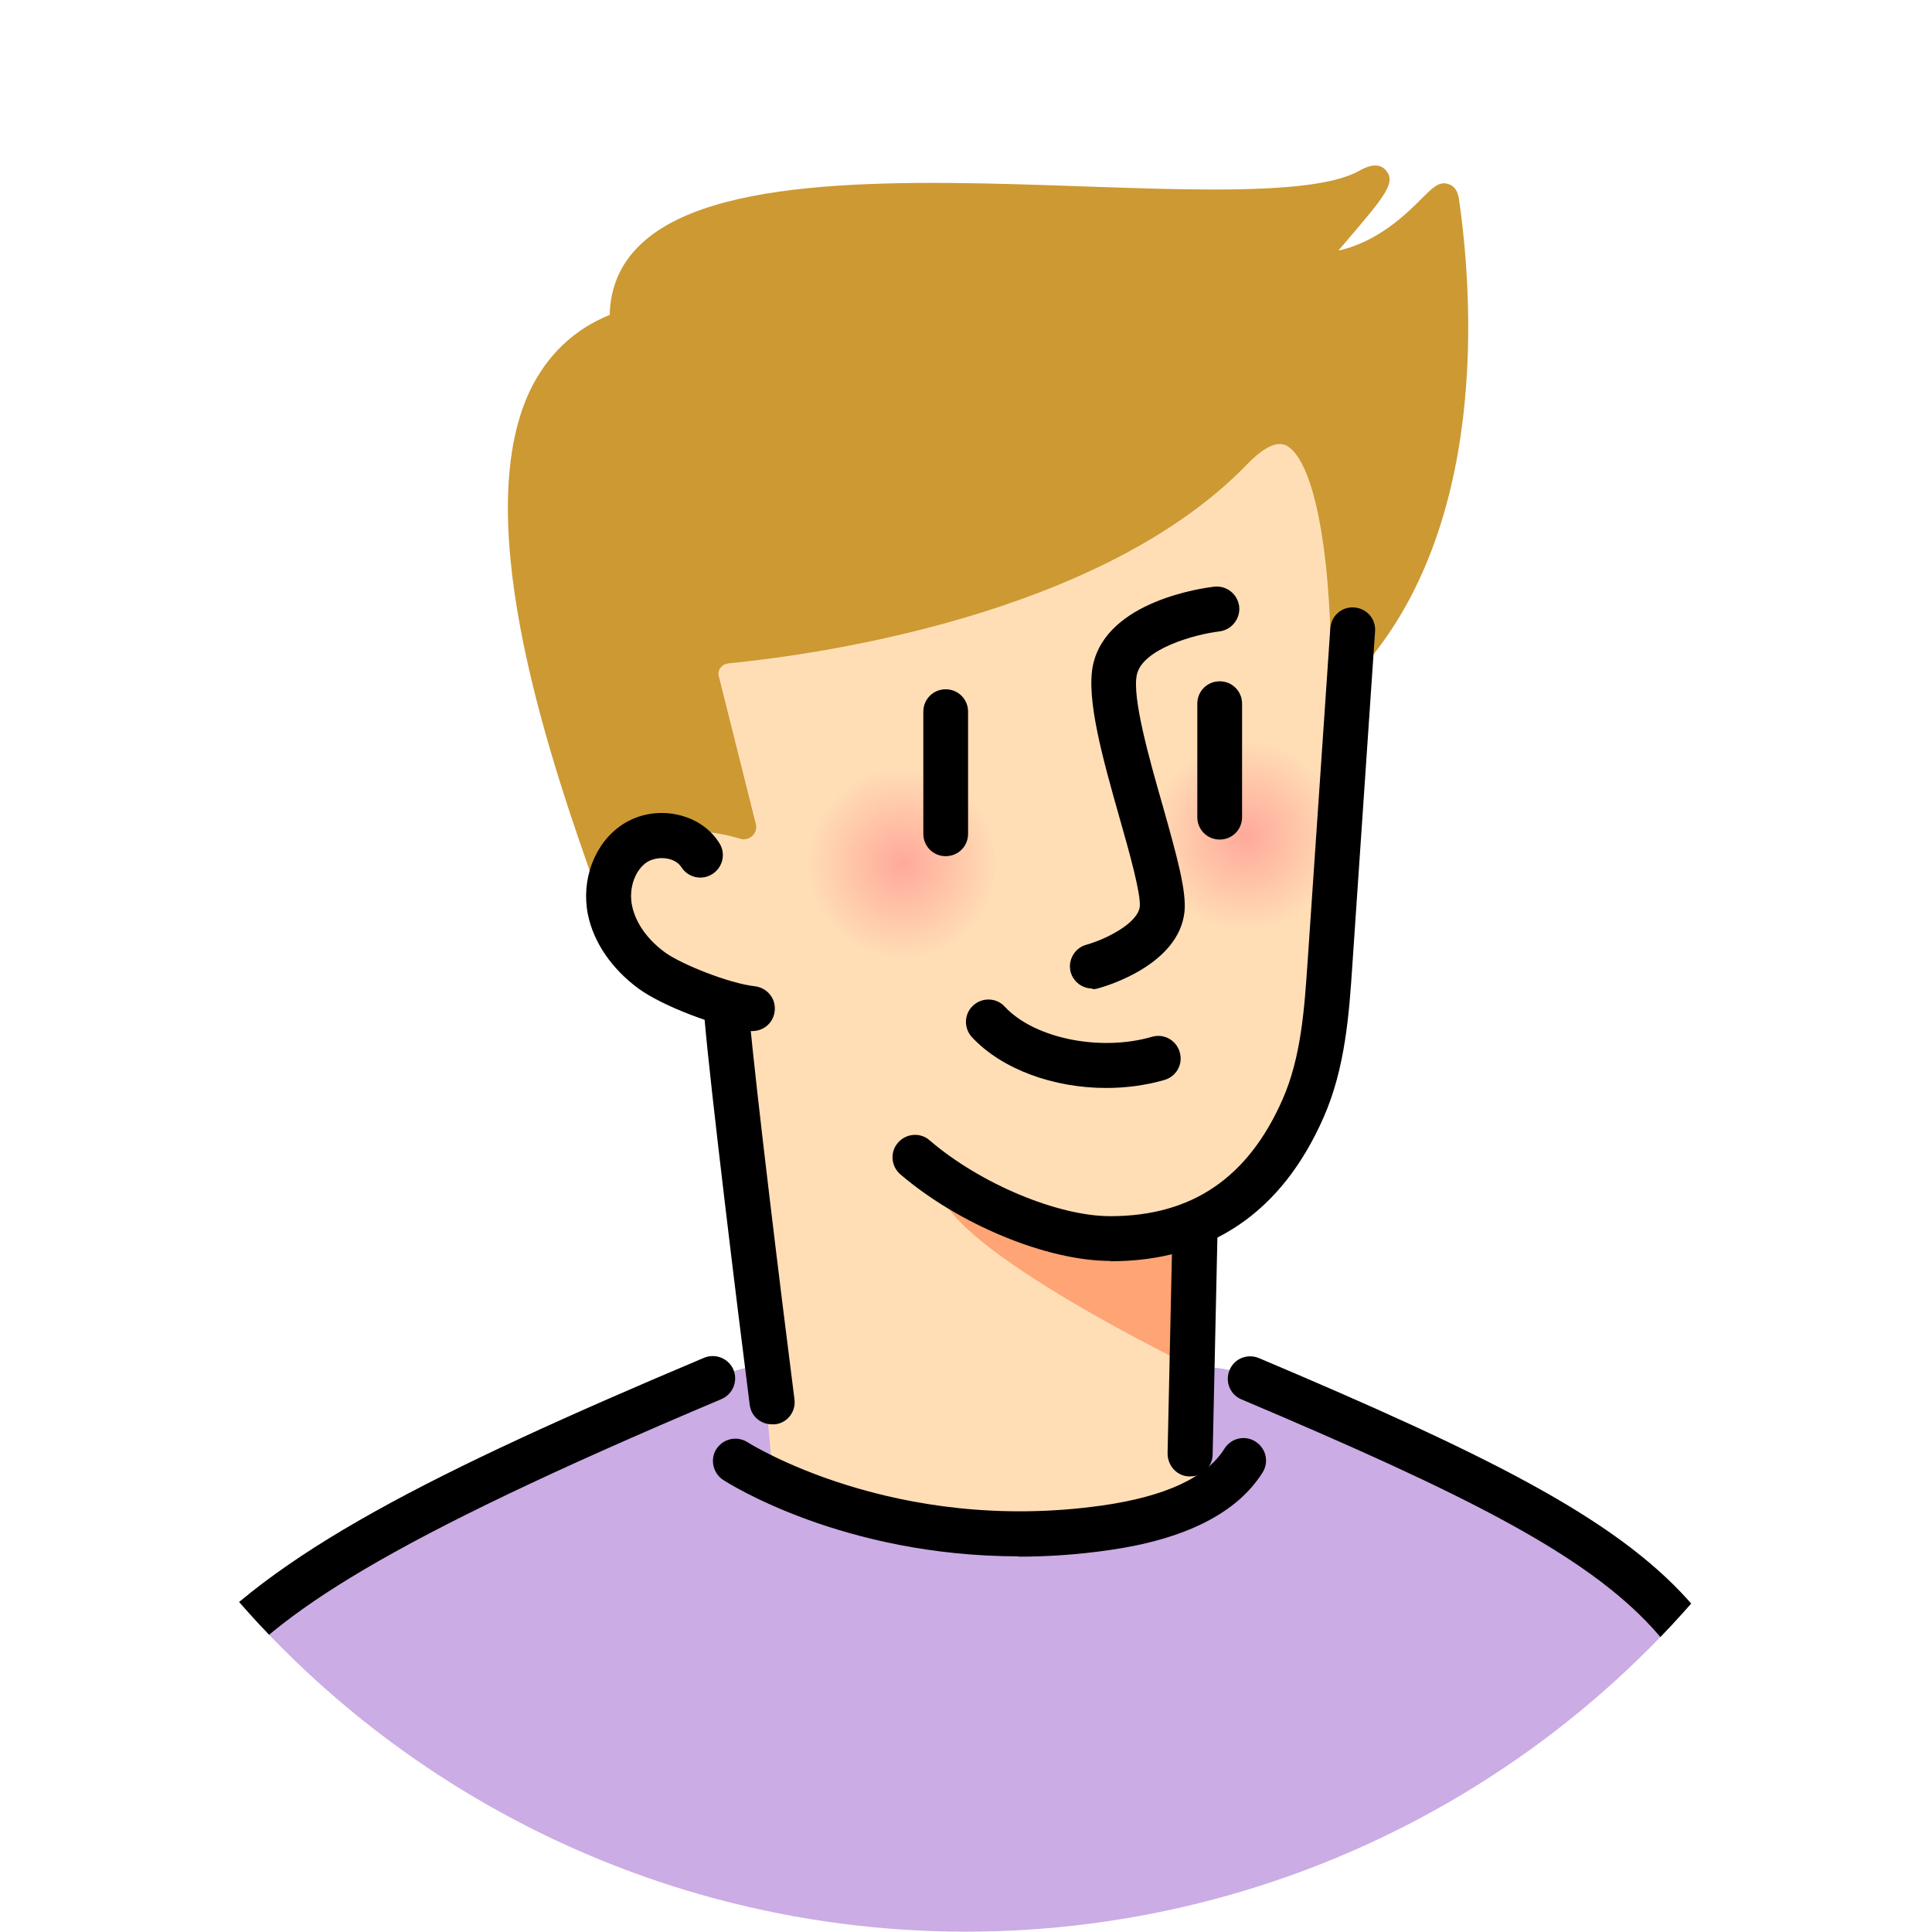
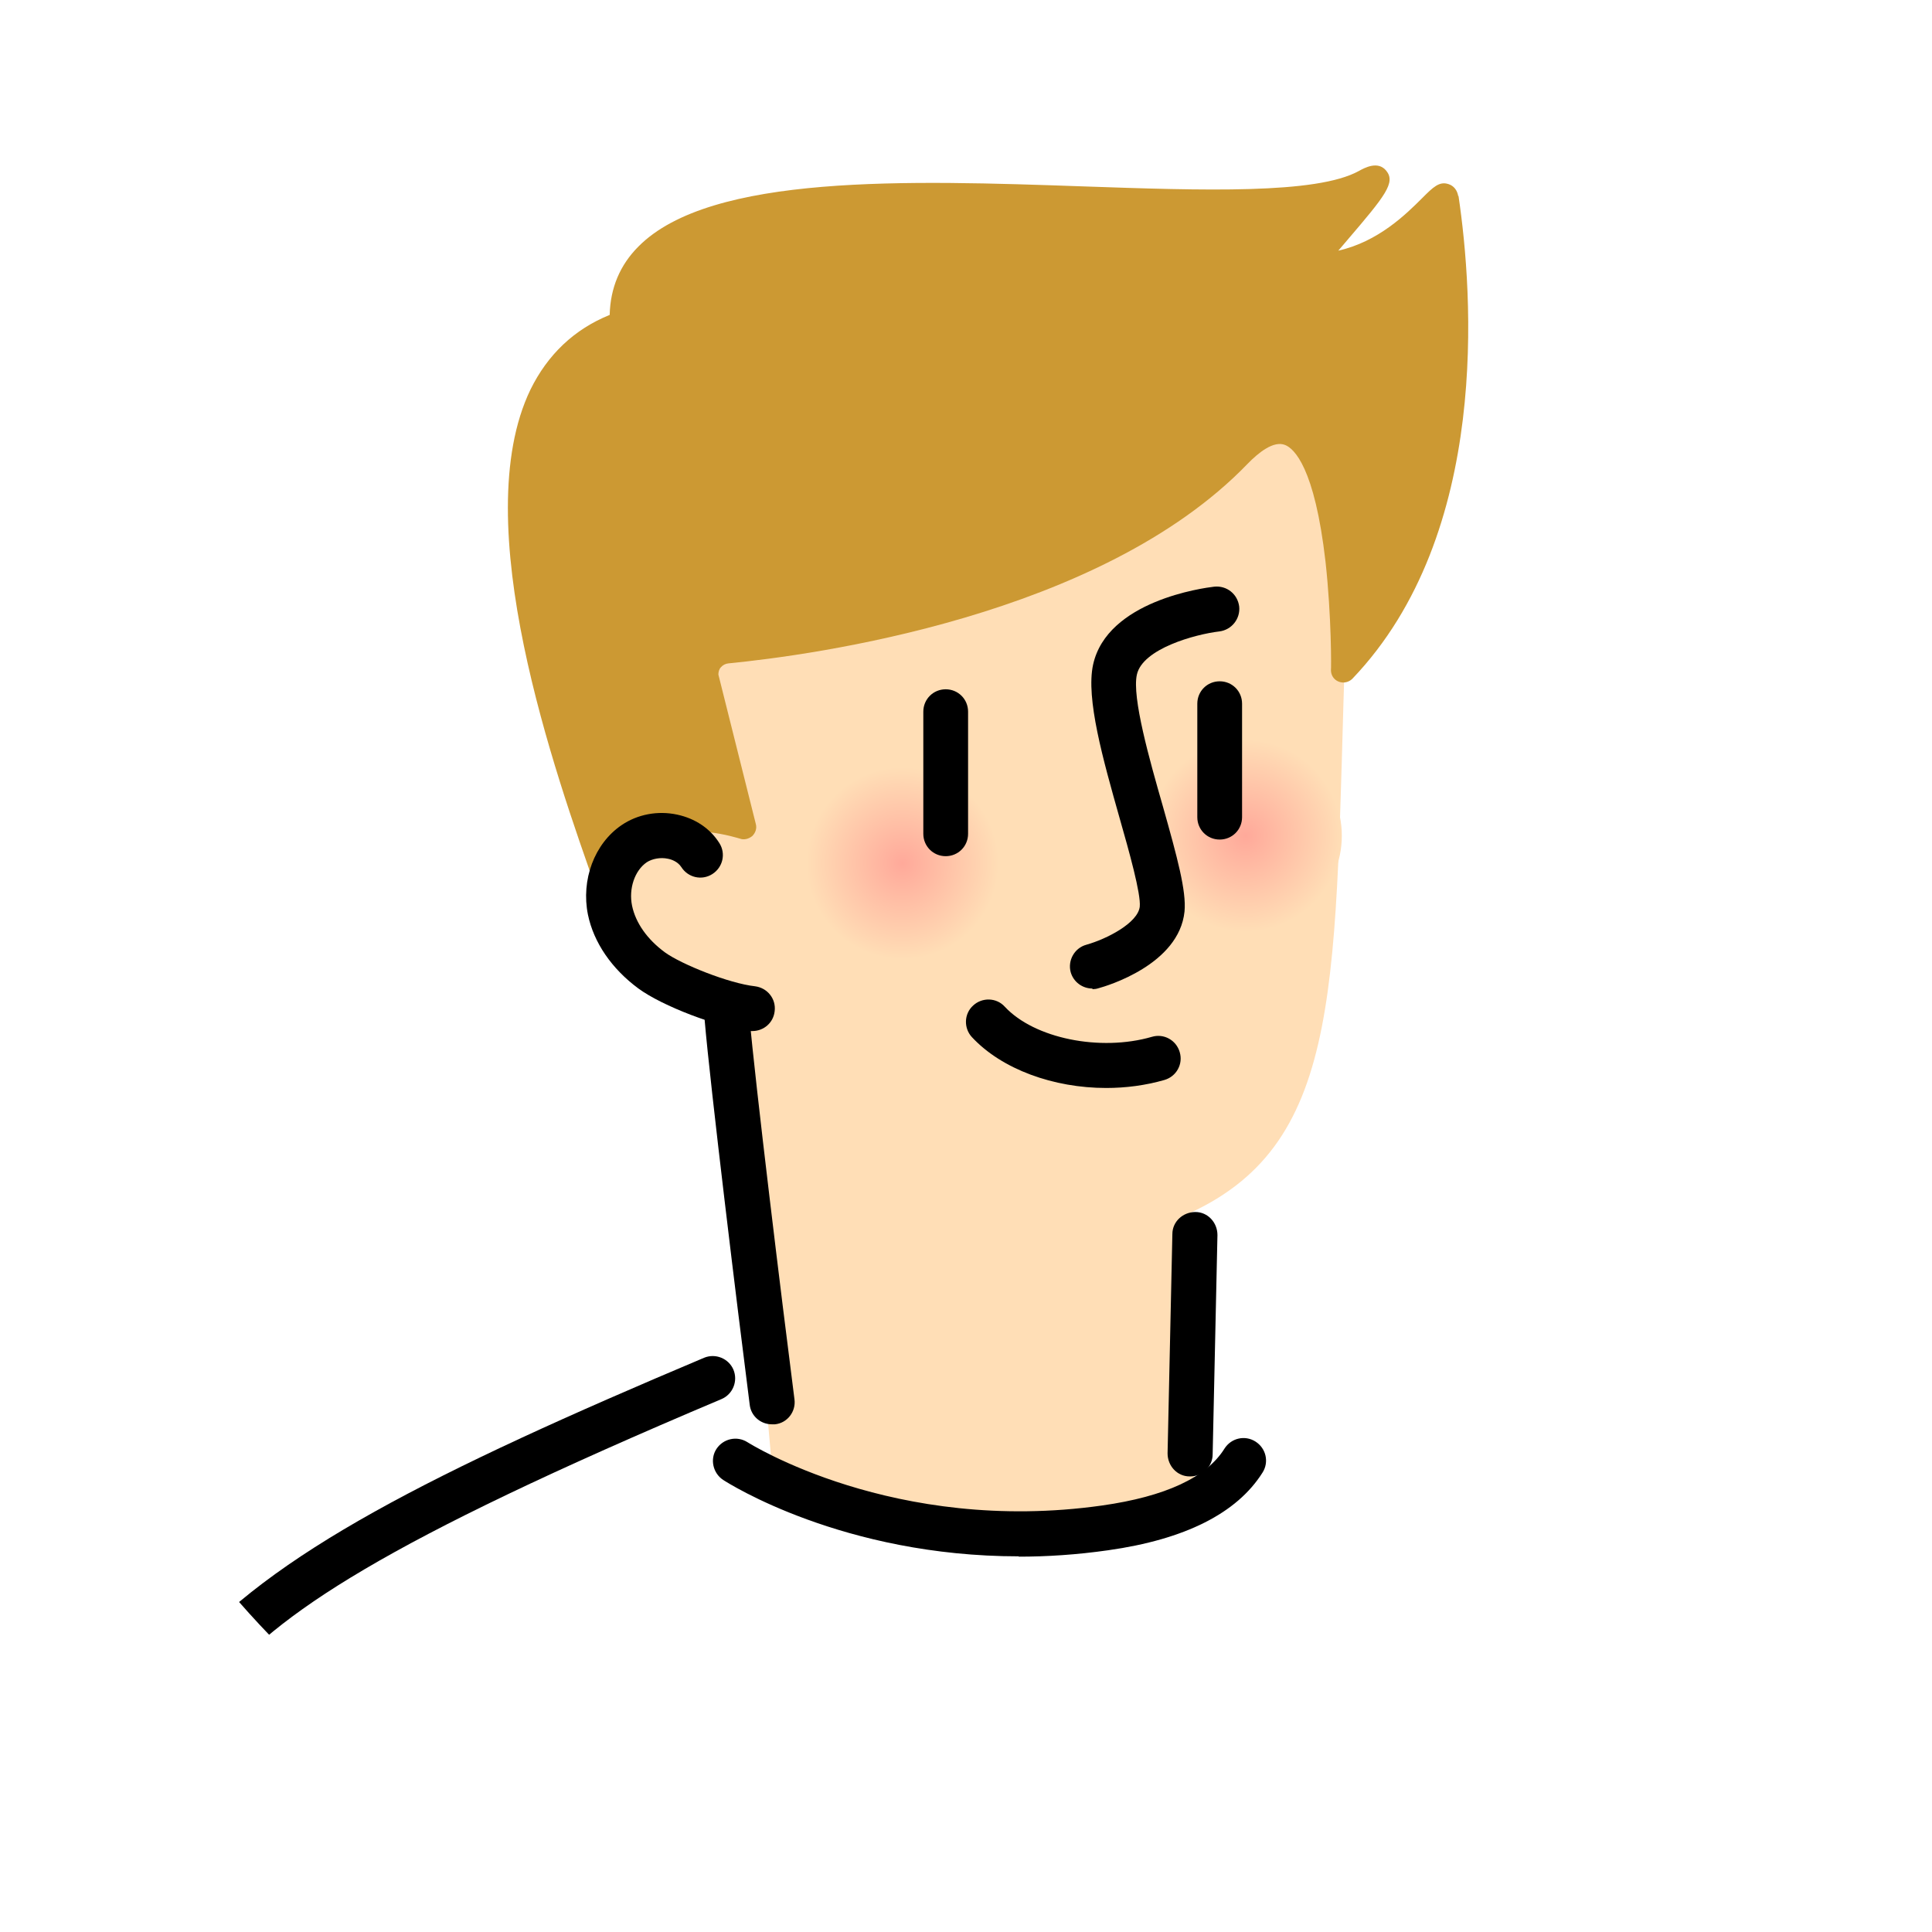
<svg xmlns="http://www.w3.org/2000/svg" xmlns:xlink="http://www.w3.org/1999/xlink" id="_レイヤー_1" data-name="レイヤー_1" version="1.1" viewBox="0 0 604.3 604.3">
  <defs>
    <style>
      .st0 {
        fill: url(#_名称未設定グラデーション_361);
      }

      .st1 {
        fill: none;
      }

      .st2 {
        fill: #c93;
      }

      .st3 {
        fill: url(#_名称未設定グラデーション_36);
      }

      .st4 {
        fill: #ffa474;
      }

      .st5 {
        fill: #ffdeb6;
      }

      .st6 {
        fill: #cbace5;
      }

      .st7 {
        clip-path: url(#clippath);
      }
    </style>
    <clipPath id="clippath">
      <circle class="st1" cx="302.1" cy="302.1" r="302.1" />
    </clipPath>
    <radialGradient id="_名称未設定グラデーション_36" data-name="名称未設定グラデーション 36" cx="282.3" cy="270" fx="282.3" fy="270" r="30.1" gradientUnits="userSpaceOnUse">
      <stop offset="0" stop-color="#ffa99a" />
      <stop offset="1" stop-color="#ffdeb6" />
    </radialGradient>
    <radialGradient id="_名称未設定グラデーション_361" data-name="名称未設定グラデーション 36" cx="389.6" cy="261.4" fx="389.6" fy="261.4" xlink:href="#_名称未設定グラデーション_36" />
  </defs>
  <g class="st7">
    <g>
-       <path class="st6" d="M521.7,504.1c-33.4-31.7-106.1-62-106.1-62-.6-1.3-18.3-12-34.7-14.2-52.1-6.9-142.4-1.2-142.4-1.2-22.5,4.1-53.3,21.4-70.7,28.2-46.6,18.2-86.6,41.9-105.5,68.1-32.7,45.5-22.7,93.1-22.7,93.1h515s.5-80.4-32.9-112.1Z" />
      <path class="st5" d="M227.3,313.3s-36.9-13.4-36.9-31.2,11.6-14,10.3-19.8c-21.4-95.9-1.1-173.8,106.4-188.9,78.4-11,113.7,16.8,113.7,127.4-3.5,105.4.1,156.1-48.6,178.6l1.5,90.8-28,7.7s-103.2-5.2-104-15.9c-3.1-38.4-14.4-148.6-14.4-148.6Z" />
-       <path class="st4" d="M372.3,379.4c-31.6,7.1-40.8,7.2-78.3-7.1,3.1,18.5,78.3,54.9,78.3,54.9v-47.9Z" />
      <circle class="st3" cx="282.3" cy="270" r="30.1" />
      <circle class="st0" cx="389.6" cy="261.4" r="30.1" />
      <path class="st2" d="M456.1,61.3c-.3-1.8-1.4-3.2-3-3.7-2.9-1-4.9,1-8.2,4.3-5.1,5.1-13.8,13.7-26.3,16.5,1-1.2,2-2.3,2.9-3.4,11.8-13.8,15.1-17.9,12.1-21.6-2.6-3.2-6.8-.9-8.6.1-13.3,7.3-48.7,6.1-86.2,4.8-54.6-1.9-116.5-4-139.1,18.8-5.8,5.8-8.8,13-9,21.4-11.1,4.5-19.4,12.4-24.8,23.4-20,41.6,7.6,119.6,20.9,157.1.6,1.6,2,2.6,3.7,2.6s.3,0,.4,0c1.8-.2,3.2-1.5,3.5-3.3,1-7.2,3.9-12.2,8.7-15.1,10.9-6.7,28.1-.9,28.3-.9,1.3.5,2.8.1,3.9-.8,1-1,1.5-2.4,1.1-3.8l-11.7-46.7c0-.8.2-1.7.8-2.3.6-.7,1.4-1.1,2.3-1.2,26.5-2.6,116.4-14.7,162.4-62.4,3.4-3.5,8.2-7.4,11.8-5.9,2.7,1.1,9.2,6.8,12.6,36.5,1.9,17.2,1.8,33.7,1.7,33.9,0,1.6.9,3,2.4,3.6,1.5.6,3.2.2,4.3-.9,43.4-45.4,37.7-120.7,33.2-151Z" />
      <path d="M241.4,445.5c-3.5,0-6.5-2.6-6.9-6.1-3.9-30.5-12.3-99.3-14.1-120.4-.3-3.9,2.5-7.3,6.4-7.6,3.9-.3,7.3,2.5,7.6,6.4,1.8,20.9,10.2,89.5,14.1,119.9.5,3.8-2.2,7.4-6.1,7.8-.3,0-.6,0-.9,0Z" />
      <path d="M235.4,322.5c-.3,0-.5,0-.8,0-10.1-1.2-27.4-7.8-34.9-13.3-8.4-6.2-14-14.4-15.8-23.1-2.2-10.9,2-22.2,10.5-28,5-3.4,11.3-4.6,17.4-3.3,5.6,1.2,10.3,4.3,13.2,8.9,2.1,3.3,1.1,7.6-2.2,9.7-3.3,2.1-7.6,1.1-9.7-2.2-1.1-1.7-3.1-2.4-4.2-2.6-2.3-.5-4.9,0-6.6,1.1-3.8,2.6-5.7,8.3-4.6,13.6,1.1,5.3,4.7,10.5,10.3,14.6,5.1,3.7,20,9.7,28.2,10.6,3.8.5,6.6,3.9,6.1,7.8-.4,3.6-3.4,6.2-7,6.2Z" />
      <path d="M372.3,461.8c0,0-.1,0-.2,0-3.9,0-6.9-3.3-6.9-7.2l1.5-68.6c0-3.9,3.3-6.9,7.2-6.9,3.9,0,6.9,3.3,6.9,7.2l-1.5,68.6c0,3.8-3.2,6.9-7,6.9Z" />
-       <path d="M347.3,394.4c-19.8,0-47.4-11.4-65.7-27.1-2.9-2.5-3.3-7-.7-9.9,2.5-2.9,7-3.3,9.9-.7,15.7,13.5,40,23.7,56.5,23.7,25.5,0,43.1-12,53.9-36.6,5.8-13.2,6.8-28.4,7.8-43l7.1-104.3c.3-3.9,3.6-6.8,7.5-6.5,3.9.3,6.8,3.6,6.5,7.5l-7.1,104.3c-1,15.1-2.2,32.3-9,47.7-13.1,29.8-35.5,45-66.7,45Z" />
      <path d="M341.7,309.2c-3.1,0-5.9-2-6.8-5.1-1-3.7,1.2-7.6,4.9-8.6,6.4-1.8,16.1-6.8,16.7-11.9.4-4-3.3-17.2-6.3-27.7-5.2-18.4-10.6-37.4-8.3-48,4.4-20,34.5-24,37.9-24.4,3.9-.4,7.3,2.3,7.8,6.2.4,3.8-2.3,7.3-6.2,7.8-7.6.9-24,5.4-25.8,13.5-1.6,7.1,4,26.8,8.1,41.1,4.6,16.3,7.4,26.6,6.8,33-1.7,16.6-24.3,23.3-26.9,24-.6.2-1.3.3-1.9.3Z" />
      <path d="M295.8,267.8c-3.9,0-7-3.1-7-7v-38.2c0-3.9,3.1-7,7-7s7,3.1,7,7v38.2c0,3.9-3.1,7-7,7Z" />
      <path d="M381.5,262.6c-3.9,0-7-3.1-7-7v-35.5c0-3.9,3.1-7,7-7s7,3.1,7,7v35.5c0,3.9-3.1,7-7,7Z" />
      <path d="M346,340.3c-16.4,0-32.6-5.8-42-15.9-2.6-2.8-2.5-7.3.4-9.9,2.8-2.6,7.3-2.5,9.9.4,9.2,9.9,29.8,14.1,46,9.4,3.7-1.1,7.6,1,8.7,4.8,1.1,3.7-1,7.6-4.8,8.7-5.9,1.7-12.1,2.5-18.2,2.5Z" />
      <path d="M318.7,486.8c-55,0-90.8-22.8-92.5-23.9-3.2-2.1-4.2-6.5-2.1-9.7,2.1-3.2,6.4-4.2,9.7-2.1.5.3,45.8,29,110.9,19.8,19.8-2.8,32.7-8.8,38.3-17.8,2.1-3.3,6.4-4.3,9.7-2.2,3.3,2.1,4.3,6.4,2.2,9.7-8,12.7-24.2,20.9-48.3,24.3-9.8,1.4-19.2,2-28,2Z" />
      <path d="M36.1,618.6c-.2,0-.5,0-.7,0-3.9-.4-6.7-3.8-6.3-7.7l.2-2.2c3.5-36.2,6.3-64.8,27.7-90.1,27.5-32.6,78.6-58.2,163.2-93.9,3.6-1.5,7.7.2,9.2,3.7,1.5,3.6-.2,7.7-3.7,9.2-106.6,45-138.6,67-158,90-18.5,21.9-21,47.3-24.4,82.4l-.2,2.2c-.4,3.6-3.4,6.3-7,6.3Z" />
-       <path d="M554.6,618.6c-3.6,0-6.7-2.8-7-6.5-4-51-9.5-79.4-30.3-102.4-21.5-23.8-60.3-42.9-129-72-3.6-1.5-5.2-5.6-3.7-9.2,1.5-3.6,5.6-5.2,9.2-3.7,142.3,60.2,159.5,79.3,167.8,186.3.3,3.9-2.6,7.2-6.4,7.5-.2,0-.4,0-.6,0Z" />
    </g>
  </g>
</svg>